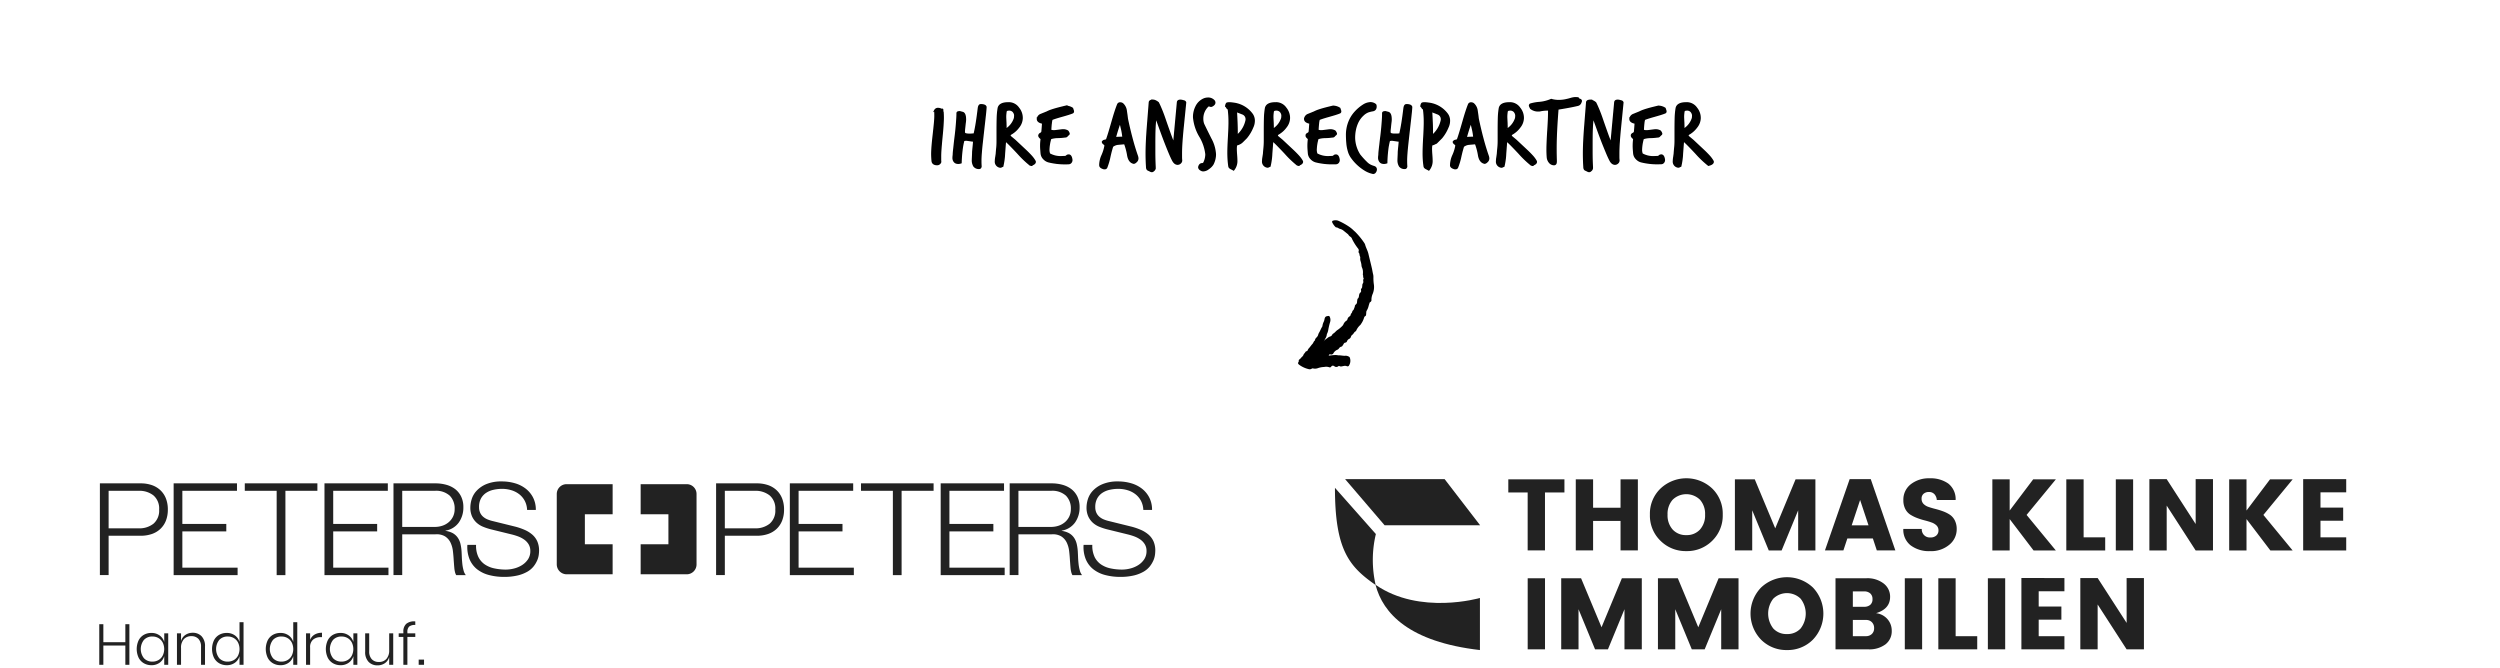
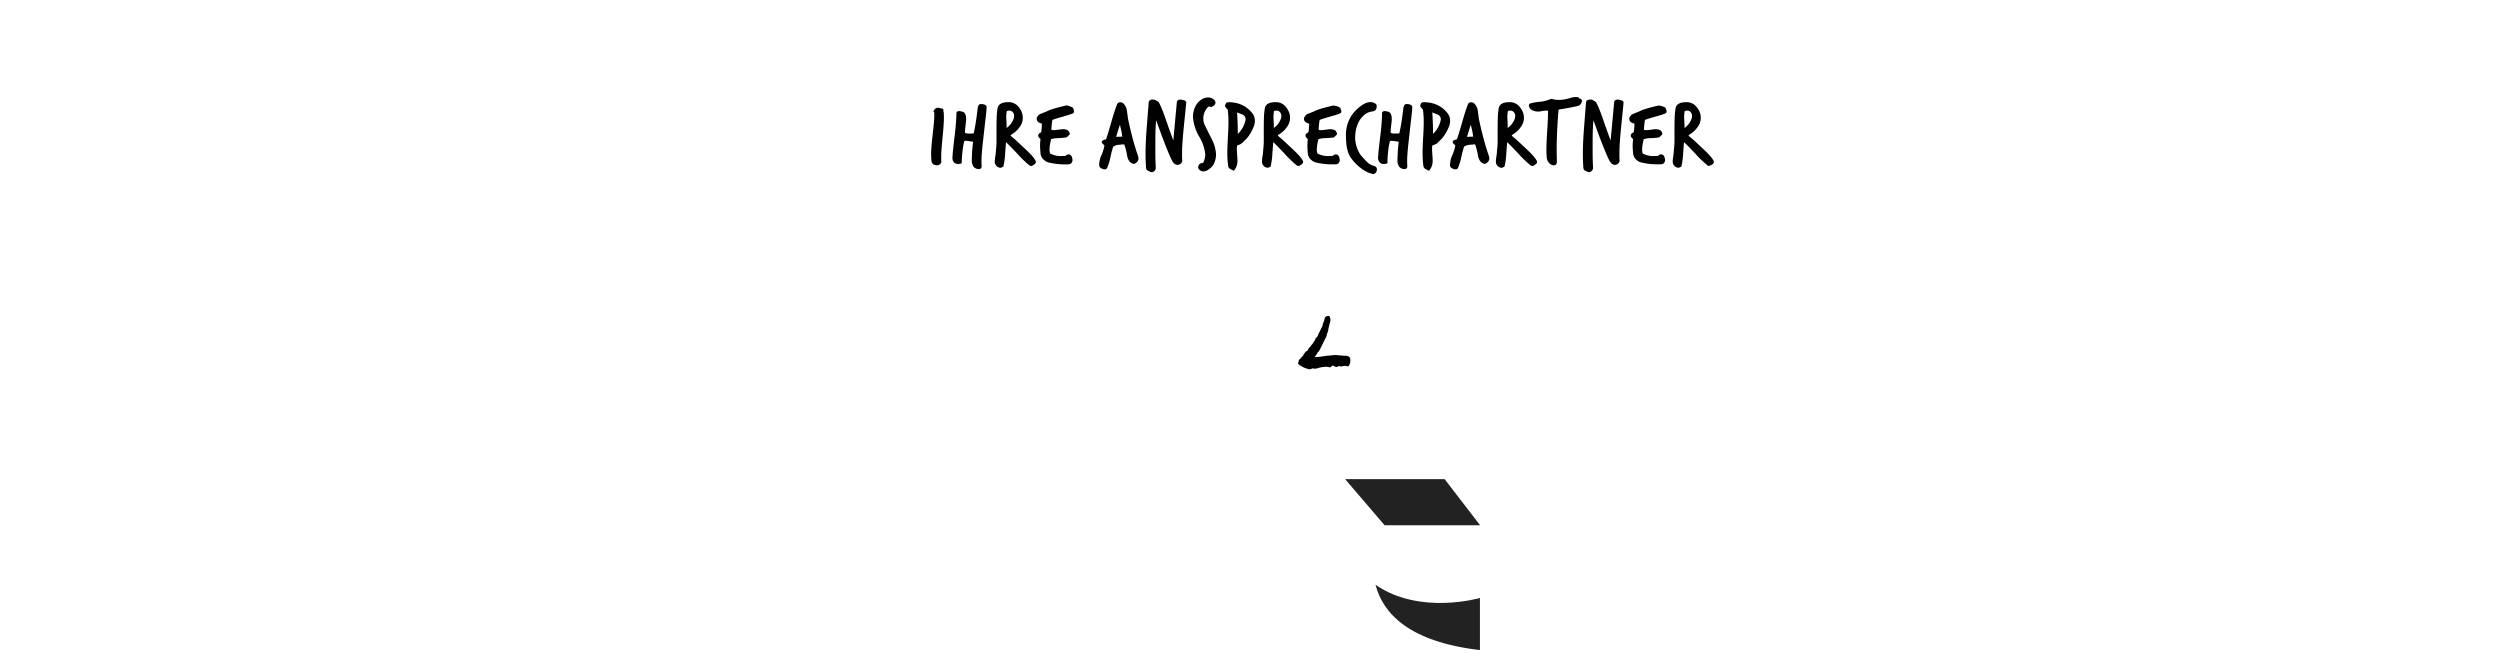
<svg xmlns="http://www.w3.org/2000/svg" width="393" height="105">
  <defs>
    <clipPath id="a">
      <path transform="translate(0 585)" fill="#fff" stroke="#707070" d="M0 0h393v105H0z" />
    </clipPath>
  </defs>
  <g transform="translate(0 -585)" clip-path="url(#a)">
-     <path d="M22.105 660.984a5.331 5.331 0 011.757.273 3.726 3.726 0 011.354.808 3.578 3.578 0 01.868 1.3 4.716 4.716 0 01.3 1.737 4.711 4.711 0 01-.3 1.737 3.578 3.578 0 01-.868 1.3 3.7 3.7 0 01-1.355.808 5.331 5.331 0 01-1.756.273h-5.03v6.181h-1.373v-14.417zm-.3 7.07a3.552 3.552 0 002.32-.728 2.7 2.7 0 00.891-2.221 2.7 2.7 0 00-.888-2.222 3.551 3.551 0 00-2.326-.727h-4.727v5.9zm15.449-7.07v1.171h-8.588v5.212h6.908v1.171h-6.908v5.7h8.686v1.168H27.296v-14.422zm12.639 0v1.171h-5.026v13.251h-1.376v-13.251h-5.01v-1.171zm11.073 0v1.171h-8.585v5.212h6.908v1.171h-6.908v5.7h8.686v1.168H51.008v-14.422zm7.494 0a6.255 6.255 0 011.686.222 4.078 4.078 0 011.4.677 3.283 3.283 0 01.942 1.171 3.778 3.778 0 01.353 1.686 4.051 4.051 0 01-.706 2.383 3.227 3.227 0 01-2.1 1.294v.04a3.236 3.236 0 011.172.373 2.371 2.371 0 01.757.7 2.9 2.9 0 01.424.98 7.232 7.232 0 01.171 1.2q.02.363.041.888c.014.35.041.7.08 1.06a6.528 6.528 0 00.192 1.011 1.9 1.9 0 00.354.737h-1.514a1.791 1.791 0 01-.192-.5 4.3 4.3 0 01-.1-.605c-.019-.208-.037-.414-.051-.616s-.026-.377-.04-.525q-.041-.767-.131-1.526a4.214 4.214 0 00-.384-1.354 2.394 2.394 0 00-.849-.959 2.551 2.551 0 00-1.526-.324h-5.21v6.4h-1.374v-14.413zm-.1 6.847a3.683 3.683 0 001.192-.191 2.98 2.98 0 00.99-.557 2.693 2.693 0 00.676-.878 2.645 2.645 0 00.253-1.182 2.84 2.84 0 00-.768-2.1 3.188 3.188 0 00-2.343-.767h-5.13v5.675zm6.825 4.687a3.048 3.048 0 001 1.192 4.162 4.162 0 001.505.636 8.525 8.525 0 001.857.192 5.266 5.266 0 001.232-.162 4.287 4.287 0 001.243-.515 3.17 3.17 0 00.96-.909 2.305 2.305 0 00.384-1.343 1.975 1.975 0 00-.273-1.05 2.5 2.5 0 00-.707-.748 4.192 4.192 0 00-.959-.495 9.387 9.387 0 00-1.031-.312l-3.211-.789a9.309 9.309 0 01-1.222-.4 3.468 3.468 0 01-1.04-.645 3.076 3.076 0 01-.718-.99 3.4 3.4 0 01-.267-1.44 4.567 4.567 0 01.2-1.231 3.421 3.421 0 01.754-1.328 4.414 4.414 0 011.525-1.065 6.1 6.1 0 012.483-.435 7.268 7.268 0 012.038.283 5.047 5.047 0 011.7.849 4.213 4.213 0 011.16 1.4 4.178 4.178 0 01.435 1.949H82.86a3.328 3.328 0 00-.375-1.443 3.225 3.225 0 00-.867-1.031 3.816 3.816 0 00-1.232-.626 5 5 0 00-1.464-.213 6.054 6.054 0 00-1.364.152 3.4 3.4 0 00-1.152.486 2.519 2.519 0 00-.8.878 2.762 2.762 0 00-.3 1.354 2.072 2.072 0 00.173.878 1.825 1.825 0 00.474.636 2.489 2.489 0 00.7.424 5.209 5.209 0 00.837.263l3.515.869a10.016 10.016 0 011.444.495 4.791 4.791 0 011.192.727 3.089 3.089 0 01.808 1.06 3.569 3.569 0 01.292 1.515 5.388 5.388 0 01-.05.646 3.277 3.277 0 01-.242.859 4.362 4.362 0 01-.545.919 3.469 3.469 0 01-.969.839 5.664 5.664 0 01-1.526.605 8.97 8.97 0 01-2.182.232 9.065 9.065 0 01-2.363-.293 5.081 5.081 0 01-1.858-.9 3.963 3.963 0 01-1.181-1.555 5.106 5.106 0 01-.354-2.283h1.367a4.058 4.058 0 00.344 1.858m43.791-11.529a5.331 5.331 0 011.757.273 3.726 3.726 0 011.355.808 3.578 3.578 0 01.868 1.3 4.715 4.715 0 01.3 1.737 4.711 4.711 0 01-.3 1.737 3.578 3.578 0 01-.868 1.3 3.7 3.7 0 01-1.355.808 5.331 5.331 0 01-1.756.273h-5.03v6.181h-1.374v-14.417zm-.3 7.07a3.552 3.552 0 002.317-.728 2.7 2.7 0 00.888-2.222 2.7 2.7 0 00-.888-2.221 3.551 3.551 0 00-2.32-.727h-4.727v5.9zm15.448-7.07v1.171h-8.582v5.212h6.9v1.171h-6.9v5.7h8.686v1.168h-10.062v-14.422zm12.64 0v1.171h-5.029v13.251h-1.373v-13.251h-5.01v-1.171zm11.073 0v1.171h-8.585v5.212h6.908v1.171h-6.908v5.7h8.686v1.168h-10.059v-14.422zm7.492 0a6.256 6.256 0 011.686.222 4.078 4.078 0 011.4.677 3.283 3.283 0 01.948 1.171 3.777 3.777 0 01.353 1.686 4.051 4.051 0 01-.706 2.383 3.227 3.227 0 01-2.1 1.294v.04a3.236 3.236 0 011.172.373 2.371 2.371 0 01.757.7 2.9 2.9 0 01.424.98 7.236 7.236 0 01.171 1.2q.02.363.041.888c.014.35.041.7.08 1.06a6.528 6.528 0 00.192 1.011 1.9 1.9 0 00.354.737h-1.515a1.792 1.792 0 01-.192-.5 4.3 4.3 0 01-.1-.605c-.019-.208-.037-.414-.051-.616s-.026-.377-.04-.525q-.041-.767-.131-1.526a4.214 4.214 0 00-.384-1.354 2.394 2.394 0 00-.849-.959 2.551 2.551 0 00-1.526-.324h-5.21v6.4h-1.379v-14.413zm-.1 6.847a3.683 3.683 0 001.192-.191 2.98 2.98 0 00.99-.557 2.693 2.693 0 00.676-.878 2.644 2.644 0 00.254-1.182 2.839 2.839 0 00-.768-2.1 3.188 3.188 0 00-2.343-.767h-5.13v5.675zm6.827 4.687a3.047 3.047 0 001 1.192 4.162 4.162 0 001.505.636 8.526 8.526 0 001.857.192 5.266 5.266 0 001.232-.162 4.287 4.287 0 001.243-.515 3.17 3.17 0 00.96-.909 2.305 2.305 0 00.384-1.343 1.975 1.975 0 00-.273-1.05 2.5 2.5 0 00-.707-.748 4.193 4.193 0 00-.959-.495 9.39 9.39 0 00-1.031-.312l-3.211-.789a9.311 9.311 0 01-1.222-.4 3.468 3.468 0 01-1.04-.645 3.076 3.076 0 01-.718-.99 3.4 3.4 0 01-.272-1.435 4.566 4.566 0 01.2-1.231 3.42 3.42 0 01.758-1.333 4.414 4.414 0 011.526-1.06 6.1 6.1 0 012.483-.44 7.268 7.268 0 012.04.283 5.047 5.047 0 011.7.849 4.213 4.213 0 011.16 1.4 4.178 4.178 0 01.435 1.949h-1.373a3.328 3.328 0 00-.375-1.443 3.225 3.225 0 00-.867-1.031 3.816 3.816 0 00-1.232-.626 5 5 0 00-1.464-.213 6.054 6.054 0 00-1.364.152 3.4 3.4 0 00-1.152.486 2.519 2.519 0 00-.8.878 2.762 2.762 0 00-.3 1.354 2.072 2.072 0 00.173.878 1.825 1.825 0 00.474.636 2.49 2.49 0 00.7.424 5.206 5.206 0 00.837.263l3.515.869a10.018 10.018 0 011.444.495 4.793 4.793 0 011.192.727 3.09 3.09 0 01.808 1.06 3.57 3.57 0 01.292 1.515 5.386 5.386 0 01-.05.646 3.279 3.279 0 01-.242.859 4.362 4.362 0 01-.546.919 3.468 3.468 0 01-.969.839 5.664 5.664 0 01-1.526.605 8.97 8.97 0 01-2.182.232 9.065 9.065 0 01-2.363-.293 5.08 5.08 0 01-1.858-.9 3.963 3.963 0 01-1.182-1.555 5.106 5.106 0 01-.354-2.283h1.373a4.057 4.057 0 00.344 1.858m-82.99-11.401h7.24v4.727h-4.365v4.716h4.364v4.724h-7.219a1.562 1.562 0 01-1.563-1.563v-11.061a1.542 1.542 0 011.543-1.543m18.892 0h-7.248v4.727h4.364v4.716h-4.364v4.724h7.235a1.547 1.547 0 001.551-1.548V662.65a1.538 1.538 0 00-1.538-1.538m-87.618 22.01v6.383h-.635v-3.024h-3.457v3.024h-.643v-6.383h.643v2.834h3.457v-2.834zm4.75 1.765a1.971 1.971 0 01.729 1.032v-1.358h.625v4.943h-.626v-1.357a1.976 1.976 0 01-.728 1.032 2.1 2.1 0 01-1.281.389 2.335 2.335 0 01-1.2-.308 2.1 2.1 0 01-.824-.883 3.239 3.239 0 010-2.7 2.074 2.074 0 01.819-.878 2.359 2.359 0 011.2-.3 2.1 2.1 0 011.281.389m-2.454.7a2.326 2.326 0 000 2.888 1.754 1.754 0 001.335.53 1.85 1.85 0 00.946-.244 1.726 1.726 0 00.661-.693 2.36 2.36 0 000-2.073 1.726 1.726 0 00-.661-.693 1.85 1.85 0 00-.946-.244 1.754 1.754 0 00-1.335.53m9.057-.57a2.2 2.2 0 01.539 1.607v2.879h-.625v-2.834a1.728 1.728 0 00-.407-1.236 1.458 1.458 0 00-1.114-.43 1.531 1.531 0 00-1.182.475 1.99 1.99 0 00-.439 1.4v2.626h-.643v-4.944h.643v1.213a1.719 1.719 0 01.688-.969 1.988 1.988 0 011.141-.335 1.873 1.873 0 011.4.548m5.242-.132a1.92 1.92 0 01.72 1.032v-3.114h.634v6.7h-.634v-1.358a1.924 1.924 0 01-.72 1.032 2.1 2.1 0 01-1.281.389 2.335 2.335 0 01-1.2-.308 2.1 2.1 0 01-.824-.883 3.239 3.239 0 010-2.7 2.074 2.074 0 01.819-.878 2.359 2.359 0 011.2-.3 2.1 2.1 0 011.281.389m-2.454.7a2.326 2.326 0 000 2.888 1.754 1.754 0 001.335.53 1.85 1.85 0 00.946-.244 1.726 1.726 0 00.661-.693 2.36 2.36 0 000-2.073 1.726 1.726 0 00-.661-.693 1.85 1.85 0 00-.946-.244 1.754 1.754 0 00-1.335.53m10.906-.702a1.92 1.92 0 01.72 1.032v-3.114h.634v6.7h-.634v-1.358a1.924 1.924 0 01-.72 1.032 2.1 2.1 0 01-1.281.389 2.335 2.335 0 01-1.2-.308 2.1 2.1 0 01-.824-.883 3.24 3.24 0 010-2.7 2.074 2.074 0 01.819-.878 2.359 2.359 0 011.2-.3 2.1 2.1 0 011.281.389m-2.454.7a2.326 2.326 0 000 2.888 1.754 1.754 0 001.335.53 1.85 1.85 0 00.946-.244 1.726 1.726 0 00.661-.693 2.36 2.36 0 000-2.073 1.726 1.726 0 00-.661-.693 1.85 1.85 0 00-.946-.244 1.754 1.754 0 00-1.335.53m6.529-.829a2.226 2.226 0 011.168-.29v.689h-.208a1.816 1.816 0 00-1.186.384 1.528 1.528 0 00-.471 1.255v2.706h-.643v-4.943h.643v1.024a1.671 1.671 0 01.7-.825m5.37.127a1.971 1.971 0 01.729 1.032v-1.358h.625v4.943h-.625v-1.357a1.976 1.976 0 01-.729 1.032 2.1 2.1 0 01-1.281.389 2.335 2.335 0 01-1.2-.308 2.1 2.1 0 01-.824-.883 3.239 3.239 0 010-2.7 2.074 2.074 0 01.819-.878 2.359 2.359 0 011.2-.3 2.1 2.1 0 011.281.389m-2.454.7a2.326 2.326 0 000 2.888 1.754 1.754 0 001.335.53 1.85 1.85 0 00.946-.244 1.726 1.726 0 00.661-.693 2.36 2.36 0 000-2.073 1.726 1.726 0 00-.661-.693 1.85 1.85 0 00-.946-.244 1.754 1.754 0 00-1.335.53m9.453-1.029v4.943h-.635v-1.222a1.708 1.708 0 01-.688.978 1.986 1.986 0 01-1.141.335 1.887 1.887 0 01-1.408-.548 2.2 2.2 0 01-.538-1.607v-2.879h.633v2.825a1.74 1.74 0 00.407 1.245 1.463 1.463 0 001.115.431 1.535 1.535 0 001.182-.475 2 2 0 00.438-1.4v-2.626zm2.502-1.062a1.143 1.143 0 00-.276.865v.2h1.242v.562h-1.242v4.382h-.634v-4.384h-.733v-.562h.733v-.243a1.614 1.614 0 01.454-1.251 1.944 1.944 0 011.421-.38v.561a1.385 1.385 0 00-.965.25m1.5 5.191h.842v.815h-.842z" fill="#222" />
    <g fill="#222">
-       <path d="M240.148 662.418v9.109h2.723v-9.109h3.058v-2.07h-8.823v2.07zm14.6 2.4h-4.314v-4.47h-2.723v11.179h2.723v-4.638h4.315v4.634h2.723v-11.175h-2.722zm10.342 4.3a2.776 2.776 0 01-2.15-.876 3.328 3.328 0 01-.8-2.341 3.327 3.327 0 01.8-2.34 3.076 3.076 0 014.3 0 3.325 3.325 0 01.8 2.34 3.325 3.325 0 01-.8 2.341 2.775 2.775 0 01-2.15.876m.008 2.516a5.578 5.578 0 004.061-1.624 5.513 5.513 0 001.656-4.109 5.5 5.5 0 00-1.648-4.1 5.929 5.929 0 00-8.137 0 5.472 5.472 0 00-1.664 4.1 5.5 5.5 0 001.664 4.109 5.605 5.605 0 004.069 1.624m17.167-11.286l-3.2 7.708-3.217-7.708h-3.122v11.179h2.723v-6.306l2.6 6.307h2.023l2.6-6.307v6.307h2.709v-11.18zm15.685 11.179l-3.869-11.211h-3.312l-3.888 11.211h2.9l.622-1.879h4.012l.621 1.879zm-5.541-7.931l1.321 3.982h-2.643zm11.664-.931a1.5 1.5 0 01.39.931h2.962a3.109 3.109 0 00-1.164-2.587 4.814 4.814 0 00-2.922-.82 4.576 4.576 0 00-2.97.939 3.053 3.053 0 00-1.162 2.5 2.942 2.942 0 00.3 1.377 2.271 2.271 0 00.789.892 5.8 5.8 0 001.074.534 10.884 10.884 0 001.187.374q.6.151 1.083.327a2.108 2.108 0 01.788.477 1.058 1.058 0 01.3.78 1.029 1.029 0 01-.334.789 1.306 1.306 0 01-.923.31 1.262 1.262 0 01-1.37-1.337h-2.9a3.09 3.09 0 001.154 2.58 4.78 4.78 0 003.042.908 4.448 4.448 0 003.042-1.012 3.12 3.12 0 001.154-2.428 2.99 2.99 0 00-.3-1.393 2.341 2.341 0 00-.788-.9 5.236 5.236 0 00-1.075-.533 12.171 12.171 0 00-1.186-.366q-.6-.151-1.083-.319a1.964 1.964 0 01-.788-.477 1.122 1.122 0 01-.3-.82.958.958 0 01.326-.78 1.268 1.268 0 01.836-.271 1.132 1.132 0 01.836.326m15.544-2.311l-3.695 4.9v-4.9h-2.723v11.179h2.723v-4.937l3.758 4.937h3.5l-4.6-5.589 4.6-5.59zm5.207 0v11.179h6.114v-2.07h-3.392v-9.109zm32.022 0l-3.694 4.9v-4.9h-2.723v11.179h2.723v-4.937l3.753 4.937h3.5l-4.6-5.589 4.6-5.59zm-24.241 11.179h2.723v-11.179h-2.723zm12.553-11.211v7.051l-4.553-7.051h-2.723v11.211h2.723v-7.055l4.554 7.054h2.723v-11.21zm16.9 0v11.211h6.767v-2.07h-4.045v-2.6h3.567v-2.066h-3.567v-2.4h4.045v-2.075zm-119.183 15.575h-2.723v11.179h2.723zm12.086 0l-3.2 7.708-3.217-7.708h-3.122v11.179h2.723v-6.306l2.6 6.306h2.022l2.6-6.306v6.306h2.724v-11.179zm15.208 0l-3.2 7.708-3.217-7.708h-3.124v11.179h2.723v-6.306l2.6 6.306h2.022l2.6-6.306v6.306h2.723v-11.179zm10.74 8.774a2.779 2.779 0 01-2.15-.876 3.811 3.811 0 010-4.682 3.076 3.076 0 014.3 0 3.807 3.807 0 010 4.682 2.777 2.777 0 01-2.149.876m.007 2.516a5.578 5.578 0 004.061-1.625 5.925 5.925 0 00.008-8.209 5.929 5.929 0 00-8.137 0 5.892 5.892 0 000 8.209 5.6 5.6 0 004.068 1.625m7.628-.112h5.127a4.245 4.245 0 002.73-.788 2.585 2.585 0 00.98-2.126 2.726 2.726 0 00-.669-1.831 2.791 2.791 0 00-1.8-.939q2.212-.669 2.213-2.564a2.6 2.6 0 00-1.012-2.1 4.157 4.157 0 00-2.715-.828h-4.856zm4.506-9.108a1.4 1.4 0 01.947.311 1.135 1.135 0 01.358.907 1.111 1.111 0 01-.358.9 1.419 1.419 0 01-.947.3h-1.784v-2.418zm-1.784 4.49h2.086a1.231 1.231 0 01.908.351 1.272 1.272 0 01.35.939 1.187 1.187 0 01-.366.924 1.314 1.314 0 01-.923.334h-2.054zm10.892-6.56h-2.723v11.179h2.723zm2.548 11.179h6.115v-2.07h-3.394v-9.109h-2.723zm10.51-11.179h-2.723v11.179h2.723zm2.548-.032v11.211h6.763v-2.07h-4.045v-2.6h3.567v-2.066h-3.567v-2.4h4.045v-2.075zm16.544 7.056l-4.554-7.054h-2.727v11.209h2.723v-7.055l4.554 7.054h2.723v-11.21h-2.723zm-118.053-5.955a17.543 17.543 0 01.032-8.016l-6.432-7.268c0 9.714 2.188 12.361 6.4 15.282" />
      <path d="M216.23 676.928c1.169 4.5 5.283 8.977 16.415 10.261V679s-9.439 2.76-16.411-2.072m-4.781-16.606l6.209 7.252h15.015l-5.581-7.252z" />
    </g>
-     <path d="M206.83 641.453c.214.272.346.02.611.23.154.123.274.104.451-.017.164-.113.337-.213.489-.34.201-.169.483-.258.561-.555a.122.122 0 01.135-.076.823.823 0 01.113.027.391.391 0 00.428-.195 1.191 1.191 0 01.623-.55.576.576 0 00.232-.19.629.629 0 01.397-.297.251.251 0 00.164-.128c.062-.096.13-.19.186-.29a.326.326 0 01.248-.207.325.325 0 00.284-.226.643.643 0 01.34-.367.523.523 0 00.269-.313.58.58 0 01.206-.32c.231-.145.293-.455.56-.57.031-.014.054-.067.071-.106a2.52 2.52 0 01.65-.883 1.033 1.033 0 00.097-.14 3.21 3.21 0 00.47-.947c.045-.12.067-.238.208-.299a.243.243 0 00.123-.212c.015-.11.02-.22.028-.33a.613.613 0 01.076-.323 2.561 2.561 0 00.31-.782c.038-.136.084-.27.126-.404a.2.2 0 01.093-.137.385.385 0 00.21-.425 2.385 2.385 0 01.183-.85 2.843 2.843 0 00.213-1.43 7.006 7.006 0 01-.084-1.225 1.744 1.744 0 00-.036-.406c-.084-.326-.13-.664-.204-.993-.173-.758-.367-1.514-.545-2.275-.108-.461-.339-.869-.482-1.315a1.1 1.1 0 00-.15-.368 11.577 11.577 0 00-1.488-1.815 1.656 1.656 0 01-.235-.21 5.372 5.372 0 00-.634-.523 10.509 10.509 0 00-1.763-.978 1.291 1.291 0 00-.803-.008.188.188 0 00-.141.258 2.394 2.394 0 00.52.738c.028.027.063.068.096.066.251-.013.401.193.627.237a1.424 1.424 0 01.59.317c.197.154.392.314.585.47a.419.419 0 01.113.108.981.981 0 00.327.337.662.662 0 01.276.372 8.576 8.576 0 00.912 1.453.467.467 0 01.105.49c-.017.049-.026.132 0 .156.172.156.112.405.207.591a.5.5 0 01.048.313 1.2 1.2 0 00.063.479 3.117 3.117 0 01.13.586 1.134 1.134 0 00.11.46 1.755 1.755 0 01.128.756c.01.134-.044.26.01.397s-.02.298.078.426c.042.056.017.126-.015.196-.076.153-.01.3-.013.446s-.165.3-.162.474a2.414 2.414 0 01-.021.247.4.4 0 01-.095.272.3.3 0 00-.082.31.347.347 0 01-.13.375.559.559 0 00-.167.331c-.053.207-.014.447-.232.61-.035.026-.04.101-.05.155a2.125 2.125 0 00-.05.368.492.492 0 01-.175.372.435.435 0 00-.181.402c-.121.17-.103.405-.287.546a.408.408 0 00-.12.222.545.545 0 01-.145.257c-.107.096-.074.247-.144.342-.08.11-.227.172-.318.278a.848.848 0 00-.146.303.286.286 0 01-.134.2 1.235 1.235 0 00-.487.581.823.823 0 01-.198.276 4.833 4.833 0 01-.69.586c-.27.156-.428.42-.68.575a.488.488 0 00-.209.216.482.482 0 01-.319.262 1.308 1.308 0 00-.472.283 5.008 5.008 0 00-.478.36c-.144.17-.385.14-.565.26a.64.64 0 01-.069.036 25.66 25.66 0 00-1.117 1.824c.096.114.093.535.186.652" />
    <path d="M208.337 638.219a1.314 1.314 0 00.235-.625.39.39 0 01.054-.16 2.121 2.121 0 00.174-.56 10.319 10.319 0 01.298-1.26 1.159 1.159 0 00-.052-.792.213.213 0 00-.256-.149c-.32.044-.487.073-.577.503a1.421 1.421 0 01-.12.4 2.1 2.1 0 00-.196.598.5.5 0 01-.055.2c-.18.269-.283.573-.44.85a1.339 1.339 0 00-.188.415.7.7 0 01-.104.226c-.126.212-.406.342-.382.634-.224.14-.258.41-.422.581-.19.197-.33.427-.511.627a.953.953 0 00-.229.355c-.053.169-.292.135-.357.275-.079.17-.252.275-.304.445a.594.594 0 01-.189.274 2.123 2.123 0 00-.232.25c-.078.099-.196.166-.282.26s.006.242-.083.356c-.13.166-.047.285.073.386.06.05.126.094.191.139a4.052 4.052 0 001.301.57.594.594 0 00.515-.058.249.249 0 01.223-.04 1.305 1.305 0 00.766-.053 3.316 3.316 0 01.968-.178 1.471 1.471 0 01.83.054.227.227 0 00.261-.09c.07-.072.122-.16.237-.162a.367.367 0 01.264.073.478.478 0 00.605.029c.06-.035.13-.097.192-.055.225.153.477.022.713-.006a.756.756 0 01.468.035.258.258 0 00.352-.133 1.4 1.4 0 00.114-1.205.222.222 0 00-.089-.127 1.077 1.077 0 00-.561-.183c-.408.052-.782-.089-1.181-.057-.561-.139-1.146.061-1.715.048a16.523 16.523 0 01-1.64.216 1.578 1.578 0 01-.31 0c.122-.282.397-.467.435-.766.203-.02.21-.24.327-.348" />
    <path d="M148.225 602.613q.015.21.022.435t.008.465q0 .51-.053 1.275t-.157 1.8q-.1 1.035-.158 1.808t-.052 1.297v.383q0 .187.02.382a.558.558 0 01-.585.4q-.65-.025-.715-.55-.025-.255-.04-.533t-.015-.572q0-.51.06-1.26t.18-1.79q.115-1.035.187-1.777t.068-1.253q0-.2-.008-.383t-.022-.382a.529.529 0 01.51-.285 1.187 1.187 0 01.57.165.182.182 0 01.09-.045q.045 0 .045.15a.631.631 0 00-.015.15q0 .06.015.06zm4.73 4.53a1.554 1.554 0 01-.233-.023l-.3-.045-.3-.045a1.5 1.5 0 00-.2-.022 1.476 1.476 0 00-.435.06 10.365 10.365 0 00-.278 1.462 20.441 20.441 0 00-.154 2.048 1.511 1.511 0 01-.39.075 1.345 1.345 0 01-.273-.03.612.612 0 01-.262-.127.782.782 0 01-.2-.263.977.977 0 01-.085-.435 2.682 2.682 0 01.022-.307 2.584 2.584 0 00.023-.262q0-.165.045-.578t.105-.967q.06-.555.142-1.207t.143-1.3q.06-.645.1-1.215t.05-.959v-.18a.188.188 0 01.165-.21 1.516 1.516 0 01.24-.03l.45.12a.433.433 0 01.217.158.844.844 0 01.128.27 1.758 1.758 0 01.06.338q.015.18.015.345a3.183 3.183 0 01-.03.36q-.03.24-.06.517l-.06.555a4.5 4.5 0 00-.03.472.311.311 0 00.21.338 2.128 2.128 0 00.615.067h.18a3.059 3.059 0 00.33-.02q.135-.015.195-.015h.06q.195-.81.352-1.808t.308-2.267q.075-.51.315-.525h.135a1.177 1.177 0 01.472.082.379.379 0 01.233.247q-.015.36-.082 1t-.158 1.423q-.09.788-.187 1.658t-.188 1.687q-.09.818-.142 1.518t-.053 1.16q0 .24.007.457t.023.428a.351.351 0 01-.068.2.2.2 0 01-.172.1.94.94 0 01-.833-.338 1.729 1.729 0 01-.233-.982q0-.09.008-.24t.015-.322q.007-.173.015-.323t.008-.24q0-.12.023-.375t.053-.54q.03-.285.052-.547t.023-.4zm3.69 2.04q.03-.435.083-.952a11.105 11.105 0 00.047-1.118v-1.635q0-1.035.023-1.875a11.359 11.359 0 01.142-1.56q.15-.855 1.545-.855h.21a1.84 1.84 0 011.41.81 2.423 2.423 0 01.555 1.56 2.354 2.354 0 01-.525 1.41 3.922 3.922 0 01-1.1 1.02 1.162 1.162 0 00-.21.142.206.206 0 00-.075.157.234.234 0 00.068.173q.067.067.233.2l.48.4 1.665 1.56q.51.48.885.892a4.366 4.366 0 01.585.788.269.269 0 01.049.143q0 .345-.72.525a16.017 16.017 0 01-1.98-1.89q-.675-.72-1.155-1.207t-.81-.773q-.03.195-.067.705t-.1 1.335a10.5 10.5 0 01-.27 1.98.492.492 0 00-.15.067.486.486 0 01-.24.067.067.067 0 01-.03-.007.067.067 0 00-.03-.008.834.834 0 01-.658-.914q0-.12.015-.278t.045-.322zm2.9-6.09a1.106 1.106 0 00-.263-.57.869.869 0 00-.7-.255q-.36 0-.45.225-.03.21-.052.427a4.153 4.153 0 00-.023.428q0 .2.045 1.005 0 .165.008.3t.007.255q0 .12-.007.24t-.008.21a3.188 3.188 0 001.403-1.785q.015-.105.023-.2t.007-.165zm3.8 3.15a.4.4 0 01.21-.24q.225-.12.255-.24.015-.06.045-.405t.075-1.02q-.825-.15-.825-.63a.805.805 0 01.525-.69l.96-.39a4.589 4.589 0 01.63-.27q.345-.12.765-.24.375-.105.735-.195t.735-.18a.588.588 0 01.18-.015 1.944 1.944 0 01.945.315q.015.06.075.225a.81.81 0 01.06.24.207.207 0 01-.1.2q-.285.12-.69.247t-.945.278q-.54.15-.945.277t-.69.247a3.53 3.53 0 00-.113.615q-.057.431-.087 1.121a1.576 1.576 0 00.555.09 2.32 2.32 0 00.293-.023l.412-.052.413-.053a2.32 2.32 0 01.293-.023 1.374 1.374 0 01.72.18 1.044 1.044 0 01.21.39.183.183 0 01-.1.165q-.015.015-.067.06a1.473 1.473 0 00-.143.15.351.351 0 01-.3.12 9.022 9.022 0 01-1.155.09 3.937 3.937 0 00-1.125.18 6.94 6.94 0 00-.296 1.756 1.776 1.776 0 00.12.69 3.6 3.6 0 002.025.435q.105 0 .2-.007t.225-.008a.409.409 0 00.255-.113.391.391 0 01.225-.117.1.1 0 00.045 0 .1.1 0 01.045-.01q.36 0 .465.645a.247.247 0 00.007.06.247.247 0 01.007.06.567.567 0 01-.127.368.457.457 0 01-.337.177q-.135 0-.27.007t-.27.008a10.514 10.514 0 01-2.615-.305 1.59 1.59 0 01-.765-.465 1.344 1.344 0 01-.39-.81q-.03-.33-.052-.63t-.023-.6q0-.3.023-.577t.057-.528q-.375-.27-.375-.495zm9.57 4.635a3.809 3.809 0 01.33-1.4 6.4 6.4 0 00.495-1.59q0-.12-.195-.27t-.21-.255a.2.2 0 01.06-.15.486.486 0 01.315-.135q.255-.06.285-.165.27-.735.855-2.79.255-.9.472-1.568t.413-1.142a.365.365 0 01.375-.21.576.576 0 01.375.135 1.742 1.742 0 01.54 1.08q.045.3.09.615t.075.615q.375 1.77.765 3.218t.8 2.617a1.322 1.322 0 01.09.42.682.682 0 01-.255.525.705.705 0 01-.345.21q-.74-.135-.935-1.185a9.839 9.839 0 00-.5-1.9l-1.02.09a1.7 1.7 0 00-.915.36q-.075.24-.187.645t-.243 1a10.261 10.261 0 01-.49 1.665.293.293 0 01-.3.18h-.1a.253.253 0 01-.112-.03q-.495-.15-.525-.45zm3.64-4.26q-.03-.3-.075-.608t-.12-.637q-.075-.3-.142-.6t-.142-.6q-.45 1.26-.78 2.49a9.888 9.888 0 011.259-.045zm3.695 4.245q-.045-.825-.045-1.76 0-1.59.18-3.975l.315-4.02q.015-.33.585-.33a.911.911 0 01.33.09 1.95 1.95 0 01.45.285q.24.465.54 1.2t.645 1.77q.345.99.668 1.89t.607 1.58l.6-6.51q.03-.3.435-.3a1.322 1.322 0 01.315.045l.285.075a.314.314 0 01.195.21l-.405 4.035q-.12 1.215-.187 2.205t-.068 1.8v.517a5.234 5.234 0 00.03.548.526.526 0 01-.187.4.6.6 0 01-.413.173q-.465 0-.78-.63-.24-.465-.525-1.147t-.608-1.511q-.323-.825-.667-1.77t-.705-1.95q-.03-.09-.075-.09-.1 0-.135.21-.06.54-.09 1.162t-.037 1.282q-.008.66-.007 1.32v1.246q0 .57.015 1.148t.044 1.177v.065a.553.553 0 01-.255.54.315.315 0 01-.225.105.538.538 0 01-.27-.09l-.285-.135q-.2-.06-.24-.36zm8.67.915q-.45-.195-.45-.5a.725.725 0 01.225-.43.546.546 0 01.285-.09.322.322 0 00.3-.18 3.039 3.039 0 00.315-1.35 7 7 0 00-.975-2.82 7.038 7.038 0 01-.96-2.97 3.607 3.607 0 01.36-1.635 2.465 2.465 0 011.155-1.185 1.7 1.7 0 01.675-.165 1.217 1.217 0 01.945.345.459.459 0 01.15.33q0 .3-.435.525a.3.3 0 01-.135.03.312.312 0 01-.12-.015.826.826 0 00-.225-.06.259.259 0 00-.18.09 2.693 2.693 0 00-.81 1.98 2.374 2.374 0 00.135.81q.03.075.315.66t.825 1.665a5.709 5.709 0 01.72 2.445 3.355 3.355 0 01-.405 1.59 2.447 2.447 0 01-.675.66 1.383 1.383 0 01-.78.315.646.646 0 01-.255-.045zm4.575-.3q-.27-.15-.285-.33-.075-.48-.112-1.027t-.038-1.148q0-.8.09-2.37t.09-2.385a15.7 15.7 0 00-.135-2.145.031.031 0 00-.022.008.031.031 0 01-.022.007q-.09 0-.18-.165a.685.685 0 00-.18-.225q.075-.48.255-.48a1.455 1.455 0 01.285-.03q.12 0 .285.015t.36.045a4.254 4.254 0 012.94 1.71 1.736 1.736 0 01.315 1.02 2.344 2.344 0 01-.24 1.035 6.21 6.21 0 01-.975 1.635l-.69.69a1.943 1.943 0 01-.87.42 3.231 3.231 0 00-.06.7q0 .285.045.87.045.57.045.84a2.193 2.193 0 01-.48 1.53l-.1-.06zm2.43-7.74a.9.9 0 00-.51-.825q-.1-.045-.27-.105-.135-.06-.338-.135t-.472-.2q.06 1.035.09 1.822t.03 1.358v.375q0 .165-.015.315a4.271 4.271 0 001.485-2.49zm2.73 5.445q.03-.435.082-.952a11.105 11.105 0 00.053-1.117v-1.636q0-1.035.022-1.875a11.36 11.36 0 01.143-1.56q.15-.855 1.545-.855h.21a1.84 1.84 0 011.41.81 2.423 2.423 0 01.555 1.56 2.354 2.354 0 01-.525 1.41 3.922 3.922 0 01-1.1 1.02 1.162 1.162 0 00-.21.142.206.206 0 00-.075.157.234.234 0 00.068.173q.068.067.232.2l.48.4 1.665 1.56q.51.48.885.892a4.366 4.366 0 01.585.788.269.269 0 01.045.135q0 .345-.72.525a16.017 16.017 0 01-1.98-1.89q-.675-.72-1.155-1.207t-.81-.773q-.03.195-.068.705t-.1 1.335a10.5 10.5 0 01-.27 1.98.492.492 0 00-.15.067.486.486 0 01-.24.067.067.067 0 01-.03-.007.067.067 0 00-.03-.008.834.834 0 01-.66-.915q0-.12.015-.278t.045-.323zm2.895-6.09a1.106 1.106 0 00-.262-.57.869.869 0 00-.7-.255q-.36 0-.45.225-.03.21-.052.427a4.153 4.153 0 00-.022.428q0 .2.045 1.005 0 .165.007.3t.007.255q0 .12-.007.24t-.007.21a3.188 3.188 0 001.41-1.785q.015-.105.022-.2t.007-.165zm3.795 3.15a.4.4 0 01.225-.24q.225-.12.255-.24.015-.06.045-.405t.075-1.02q-.825-.15-.825-.63a.805.805 0 01.525-.69l.96-.39a4.589 4.589 0 01.63-.27q.345-.12.765-.24.375-.105.735-.195t.735-.18a.588.588 0 01.18-.015 1.944 1.944 0 01.945.315q.015.06.075.225a.81.81 0 01.06.24.207.207 0 01-.105.2q-.285.12-.69.247t-.945.278q-.54.15-.945.277t-.69.247a3.53 3.53 0 00-.112.615q-.052.435-.083 1.125a1.576 1.576 0 00.555.09 2.32 2.32 0 00.292-.023l.412-.052.413-.053a2.32 2.32 0 01.292-.023 1.374 1.374 0 01.72.18 1.044 1.044 0 01.21.39.183.183 0 01-.1.165q-.015.015-.068.06a1.474 1.474 0 00-.142.15.351.351 0 01-.3.12 9.022 9.022 0 01-1.155.09 3.937 3.937 0 00-1.125.18 6.94 6.94 0 00-.289 1.752 1.776 1.776 0 00.12.69 3.6 3.6 0 002.025.435q.1 0 .2-.007t.217-.007a.409.409 0 00.255-.113.391.391 0 01.228-.118.1.1 0 00.045 0 .1.1 0 01.045-.007q.36 0 .465.645a.247.247 0 00.007.06.247.247 0 01.007.06.567.567 0 01-.128.368.457.457 0 01-.336.174h-.27q-.135 0-.27.01a10.514 10.514 0 01-2.61-.3 1.59 1.59 0 01-.765-.465 1.344 1.344 0 01-.39-.81q-.03-.33-.052-.63t-.022-.6q0-.3.022-.577t.052-.533q-.375-.27-.375-.495zm10.44 5.97a3.905 3.905 0 01-1.245-.517 7.13 7.13 0 01-1.125-.863 6.778 6.778 0 01-.87-.982 3.325 3.325 0 01-.48-.878 6.383 6.383 0 01-.3-1.447q-.06-.712-.06-1.207a5.507 5.507 0 01.382-2.16 5 5 0 01.862-1.425 6.261 6.261 0 011.366-1.186 2.245 2.245 0 011.11-.375 1.257 1.257 0 01.765.255q.1.06.1.33a.721.721 0 01-.1.383.552.552 0 01-.375.232 6.111 6.111 0 00-.7.165 2.419 2.419 0 00-.832.525 3.687 3.687 0 00-.5.555 3.84 3.84 0 00-.442.78 5.3 5.3 0 00-.315 1.027 6.319 6.319 0 00-.12 1.283 5.138 5.138 0 00.84 2.67q.255.315.48.563t.39.412q.165.165.33.323a2.29 2.29 0 00.509.337 2.7 2.7 0 00.315.127q.2.068.315.112a.415.415 0 01.24.375.675.675 0 01-.157.435.324.324 0 01-.338.15zm4.08-5.07a1.554 1.554 0 01-.233-.023l-.3-.045-.3-.045a1.5 1.5 0 00-.2-.022 1.476 1.476 0 00-.435.06 10.365 10.365 0 00-.278 1.462 20.443 20.443 0 00-.144 2.048 1.511 1.511 0 01-.39.075 1.345 1.345 0 01-.277-.03.612.612 0 01-.263-.127.782.782 0 01-.2-.263.977.977 0 01-.09-.435 2.682 2.682 0 01.022-.307 2.584 2.584 0 00.022-.262q0-.165.045-.578t.111-.968q.06-.555.143-1.207t.143-1.3q.06-.645.1-1.215t.045-.96v-.18a.188.188 0 01.165-.21 1.516 1.516 0 01.24-.03l.45.12a.433.433 0 01.217.158.844.844 0 01.128.27 1.759 1.759 0 01.06.338q.015.18.015.345a3.184 3.184 0 01-.03.36q-.03.24-.06.517l-.06.555a4.5 4.5 0 00-.03.472.311.311 0 00.21.338 2.128 2.128 0 00.615.067h.18a3.058 3.058 0 00.33-.015q.135-.015.195-.015h.06q.195-.81.353-1.808t.311-2.27q.075-.51.315-.525h.135a1.177 1.177 0 01.472.082.379.379 0 01.232.247q-.015.36-.082 1t-.158 1.425q-.09.788-.187 1.658t-.187 1.685q-.09.818-.143 1.523t-.052 1.155q0 .24.007.457t.022.428a.351.351 0 01-.067.2.2.2 0 01-.173.1.94.94 0 01-.833-.338 1.729 1.729 0 01-.232-.982q0-.09.007-.24t.015-.322q.007-.173.015-.323t.007-.24q0-.12.023-.375t.052-.54q.03-.285.052-.547t.022-.4zm4.32 4.335q-.27-.15-.285-.33-.075-.48-.113-1.027t-.032-1.148q0-.8.09-2.37t.09-2.385a15.7 15.7 0 00-.14-2.145.031.031 0 00-.022.008.031.031 0 01-.022.007q-.09 0-.18-.165a.685.685 0 00-.18-.225q.075-.48.255-.48a1.455 1.455 0 01.285-.03q.12 0 .285.015t.36.045a4.254 4.254 0 012.94 1.71 1.736 1.736 0 01.315 1.02 2.344 2.344 0 01-.24 1.035 6.21 6.21 0 01-.975 1.635l-.69.69a1.943 1.943 0 01-.87.42 3.231 3.231 0 00-.06.7q0 .285.045.87.045.57.045.84a2.193 2.193 0 01-.48 1.53l-.1-.06zm2.43-7.74a.9.9 0 00-.51-.825q-.1-.045-.27-.105-.135-.06-.338-.135t-.472-.2q.06 1.035.09 1.822t.03 1.358v.375q0 .165-.015.315a4.271 4.271 0 001.485-2.49zm1.455 7.14a3.809 3.809 0 01.33-1.4 6.4 6.4 0 00.5-1.59q0-.12-.195-.27t-.21-.255a.2.2 0 01.06-.15.486.486 0 01.315-.135q.255-.06.285-.165.27-.735.855-2.79.255-.9.472-1.568t.412-1.147a.365.365 0 01.371-.205.576.576 0 01.375.135 1.742 1.742 0 01.54 1.08q.045.3.09.615t.075.615q.375 1.77.765 3.218t.8 2.617a1.322 1.322 0 01.09.42.682.682 0 01-.255.525.705.705 0 01-.345.21q-.74-.135-.935-1.185a9.838 9.838 0 00-.5-1.9l-1.02.09a1.7 1.7 0 00-.915.36q-.075.24-.187.645t-.243 1a10.262 10.262 0 01-.5 1.665.293.293 0 01-.3.18h-.1a.253.253 0 01-.113-.03q-.495-.15-.525-.45zm3.645-4.26q-.03-.3-.075-.608t-.12-.637q-.075-.3-.143-.6t-.143-.6q-.45 1.26-.78 2.49a9.888 9.888 0 011.261-.045zm3.705 2.565q.03-.435.082-.952a11.1 11.1 0 00.053-1.118v-1.635q0-1.035.022-1.875a11.36 11.36 0 01.142-1.56q.15-.855 1.545-.855h.21a1.84 1.84 0 011.41.81 2.423 2.423 0 01.555 1.56 2.354 2.354 0 01-.525 1.41 3.922 3.922 0 01-1.095 1.02 1.162 1.162 0 00-.21.142.206.206 0 00-.075.157.234.234 0 00.067.173q.068.067.233.2l.48.4 1.665 1.56q.51.48.885.892a4.366 4.366 0 01.591.796.269.269 0 01.04.135q0 .345-.72.525a16.017 16.017 0 01-1.98-1.89q-.675-.72-1.155-1.207t-.81-.773q-.03.195-.067.705t-.1 1.335a10.5 10.5 0 01-.27 1.98.492.492 0 00-.15.067.486.486 0 01-.24.067.067.067 0 01-.03-.007.067.067 0 00-.03-.008.834.834 0 01-.658-.914q0-.12.015-.278t.045-.322zm2.895-6.09a1.106 1.106 0 00-.262-.57.869.869 0 00-.7-.255q-.36 0-.45.225-.03.21-.053.427a4.153 4.153 0 00-.022.428q0 .2.045 1.005 0 .165.007.3t.007.255q0 .12-.007.24t-.007.21a3.188 3.188 0 001.412-1.785q.015-.105.022-.2t.007-.165zm6.3 7.26a1.447 1.447 0 01-.007.158.964.964 0 01-.022.127.294.294 0 01-.3.225.91.91 0 01-.713-.367 1.4 1.4 0 01-.308-.793q-.045-.555-.045-1.17 0-.99.135-3.135.06-.9.09-1.613t.03-1.237v-.285h-.195q-.18 0-.413.015t-.517.06q-.165.03-.255.052a1.111 1.111 0 01-.255.023 1.841 1.841 0 01-1.2-.39 3.261 3.261 0 01-.18-.4.315.315 0 01.1-.225q.24-.075.555-.142a7.054 7.054 0 01.78-.113 5.879 5.879 0 001.96-.48 4.3 4.3 0 001.2.165 5.308 5.308 0 001.29-.165q.09-.015.285-.068t.4-.113a2.511 2.511 0 01.705-.1.692.692 0 01.1.007.692.692 0 00.1.008q.225 0 .225.165v.06q.4 0 .4.27-.135.54-.51.63-.48.12-1.222.262t-1.943.338q-.15 1.89-.225 3.42t-.075 2.8q0 .48.007.938t.023.923zm4.38.51q-.045-.825-.045-1.755 0-1.59.18-3.975l.315-4.02q.015-.33.585-.33a.911.911 0 01.33.09 1.95 1.95 0 01.45.285q.24.465.54 1.2t.645 1.77q.345.99.667 1.89t.608 1.575l.6-6.51q.03-.3.435-.3a1.322 1.322 0 01.315.045l.285.075a.314.314 0 01.195.21l-.4 4.035q-.12 1.215-.187 2.205t-.067 1.8v.517a5.235 5.235 0 00.03.548.526.526 0 01-.187.4.6.6 0 01-.412.173q-.465 0-.78-.63-.24-.465-.525-1.147t-.617-1.511q-.323-.825-.668-1.77t-.705-1.95q-.03-.09-.075-.09-.1 0-.135.21-.06.54-.09 1.162t-.038 1.282q-.007.66-.007 1.32v1.246q0 .57.015 1.148t.045 1.177v.065a.553.553 0 01-.255.54.315.315 0 01-.225.105.538.538 0 01-.27-.09l-.285-.135q-.195-.06-.24-.36zm7.485-4.62a.4.4 0 01.225-.24q.225-.12.255-.24.015-.06.045-.405t.075-1.02q-.825-.15-.825-.63a.805.805 0 01.525-.69l.96-.39a4.589 4.589 0 01.63-.27q.345-.12.765-.24.375-.105.735-.195t.735-.18a.588.588 0 01.18-.015 1.944 1.944 0 01.945.315q.015.06.075.225a.81.81 0 01.06.24.207.207 0 01-.1.2q-.285.12-.69.247t-.945.278q-.54.15-.945.277t-.69.247a3.53 3.53 0 00-.112.615q-.052.435-.083 1.125a1.576 1.576 0 00.555.09 2.32 2.32 0 00.293-.023l.412-.052.412-.053a2.32 2.32 0 01.293-.023 1.374 1.374 0 01.72.18 1.044 1.044 0 01.21.39.183.183 0 01-.105.165q-.015.015-.067.06a1.474 1.474 0 00-.143.15.351.351 0 01-.3.12 9.022 9.022 0 01-1.155.09 3.937 3.937 0 00-1.125.18 6.94 6.94 0 00-.285 1.755 1.776 1.776 0 00.12.69 3.6 3.6 0 002.025.435q.1 0 .2-.007t.218-.007a.409.409 0 00.255-.113.391.391 0 01.222-.121.1.1 0 00.045-.007.1.1 0 01.045-.007q.36 0 .465.645a.247.247 0 00.007.06.247.247 0 01.007.06.567.567 0 01-.128.368.457.457 0 01-.337.172q-.135 0-.27.007t-.27.008a10.514 10.514 0 01-2.61-.3 1.59 1.59 0 01-.765-.465 1.344 1.344 0 01-.39-.81q-.03-.33-.053-.63t-.022-.6q0-.3.022-.577t.054-.524q-.375-.27-.375-.495zm6.735 2.94q.03-.435.082-.952a11.1 11.1 0 00.058-1.118v-1.635q0-1.035.022-1.875a11.36 11.36 0 01.142-1.56q.15-.855 1.545-.855h.21a1.84 1.84 0 011.41.81 2.423 2.423 0 01.555 1.56 2.354 2.354 0 01-.525 1.41 3.922 3.922 0 01-1.095 1.02 1.162 1.162 0 00-.21.142.206.206 0 00-.075.157.234.234 0 00.067.173q.068.067.233.2l.48.4 1.665 1.56q.51.48.885.892a4.366 4.366 0 01.585.788.269.269 0 01.045.135q0 .345-.72.525a16.017 16.017 0 01-1.98-1.89q-.675-.72-1.155-1.207t-.81-.773q-.03.195-.067.705t-.1 1.335a10.5 10.5 0 01-.27 1.98.492.492 0 00-.15.067.486.486 0 01-.24.067.067.067 0 01-.03-.007.067.067 0 00-.03-.008.834.834 0 01-.66-.915q0-.12.015-.278t.045-.323zm2.895-6.09a1.106 1.106 0 00-.262-.57.869.869 0 00-.7-.255q-.36 0-.45.225-.03.21-.053.427a4.153 4.153 0 00-.022.428q0 .2.045 1.005 0 .165.007.3t.007.255q0 .12-.007.24t-.007.21a3.188 3.188 0 001.41-1.785q.015-.105.022-.2t.007-.165z" stroke="#000" stroke-width=".25" />
  </g>
</svg>